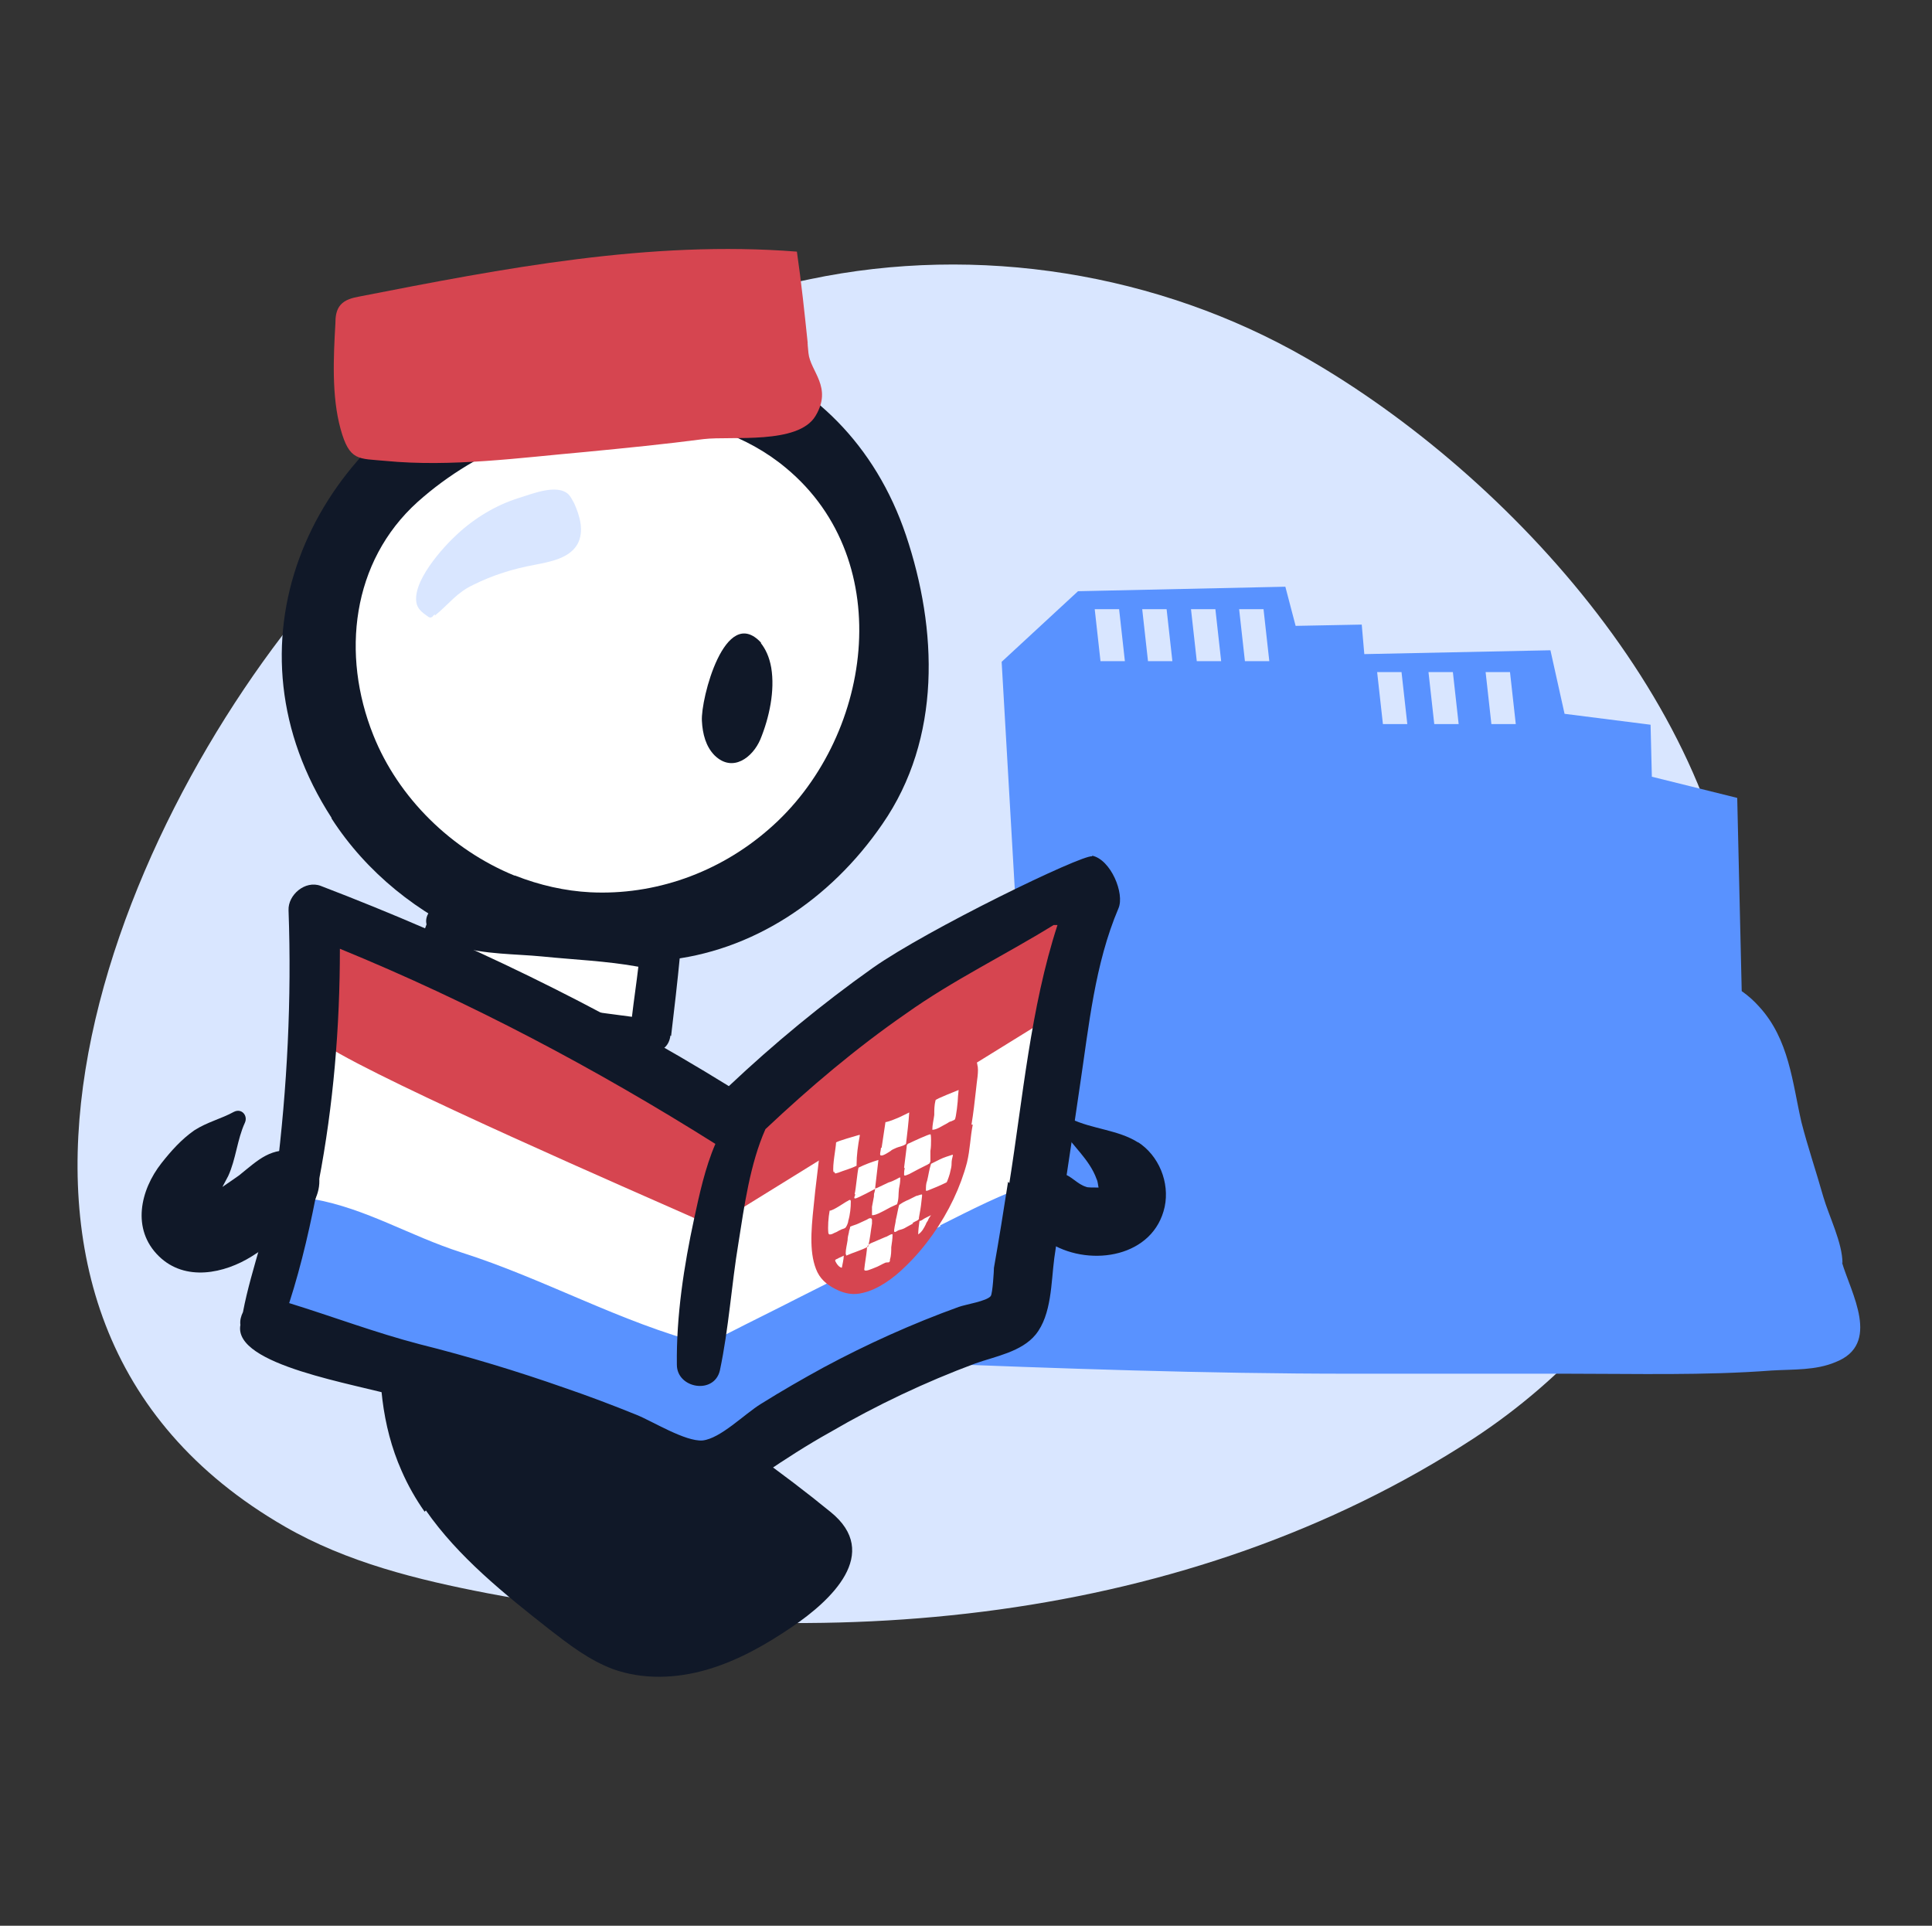
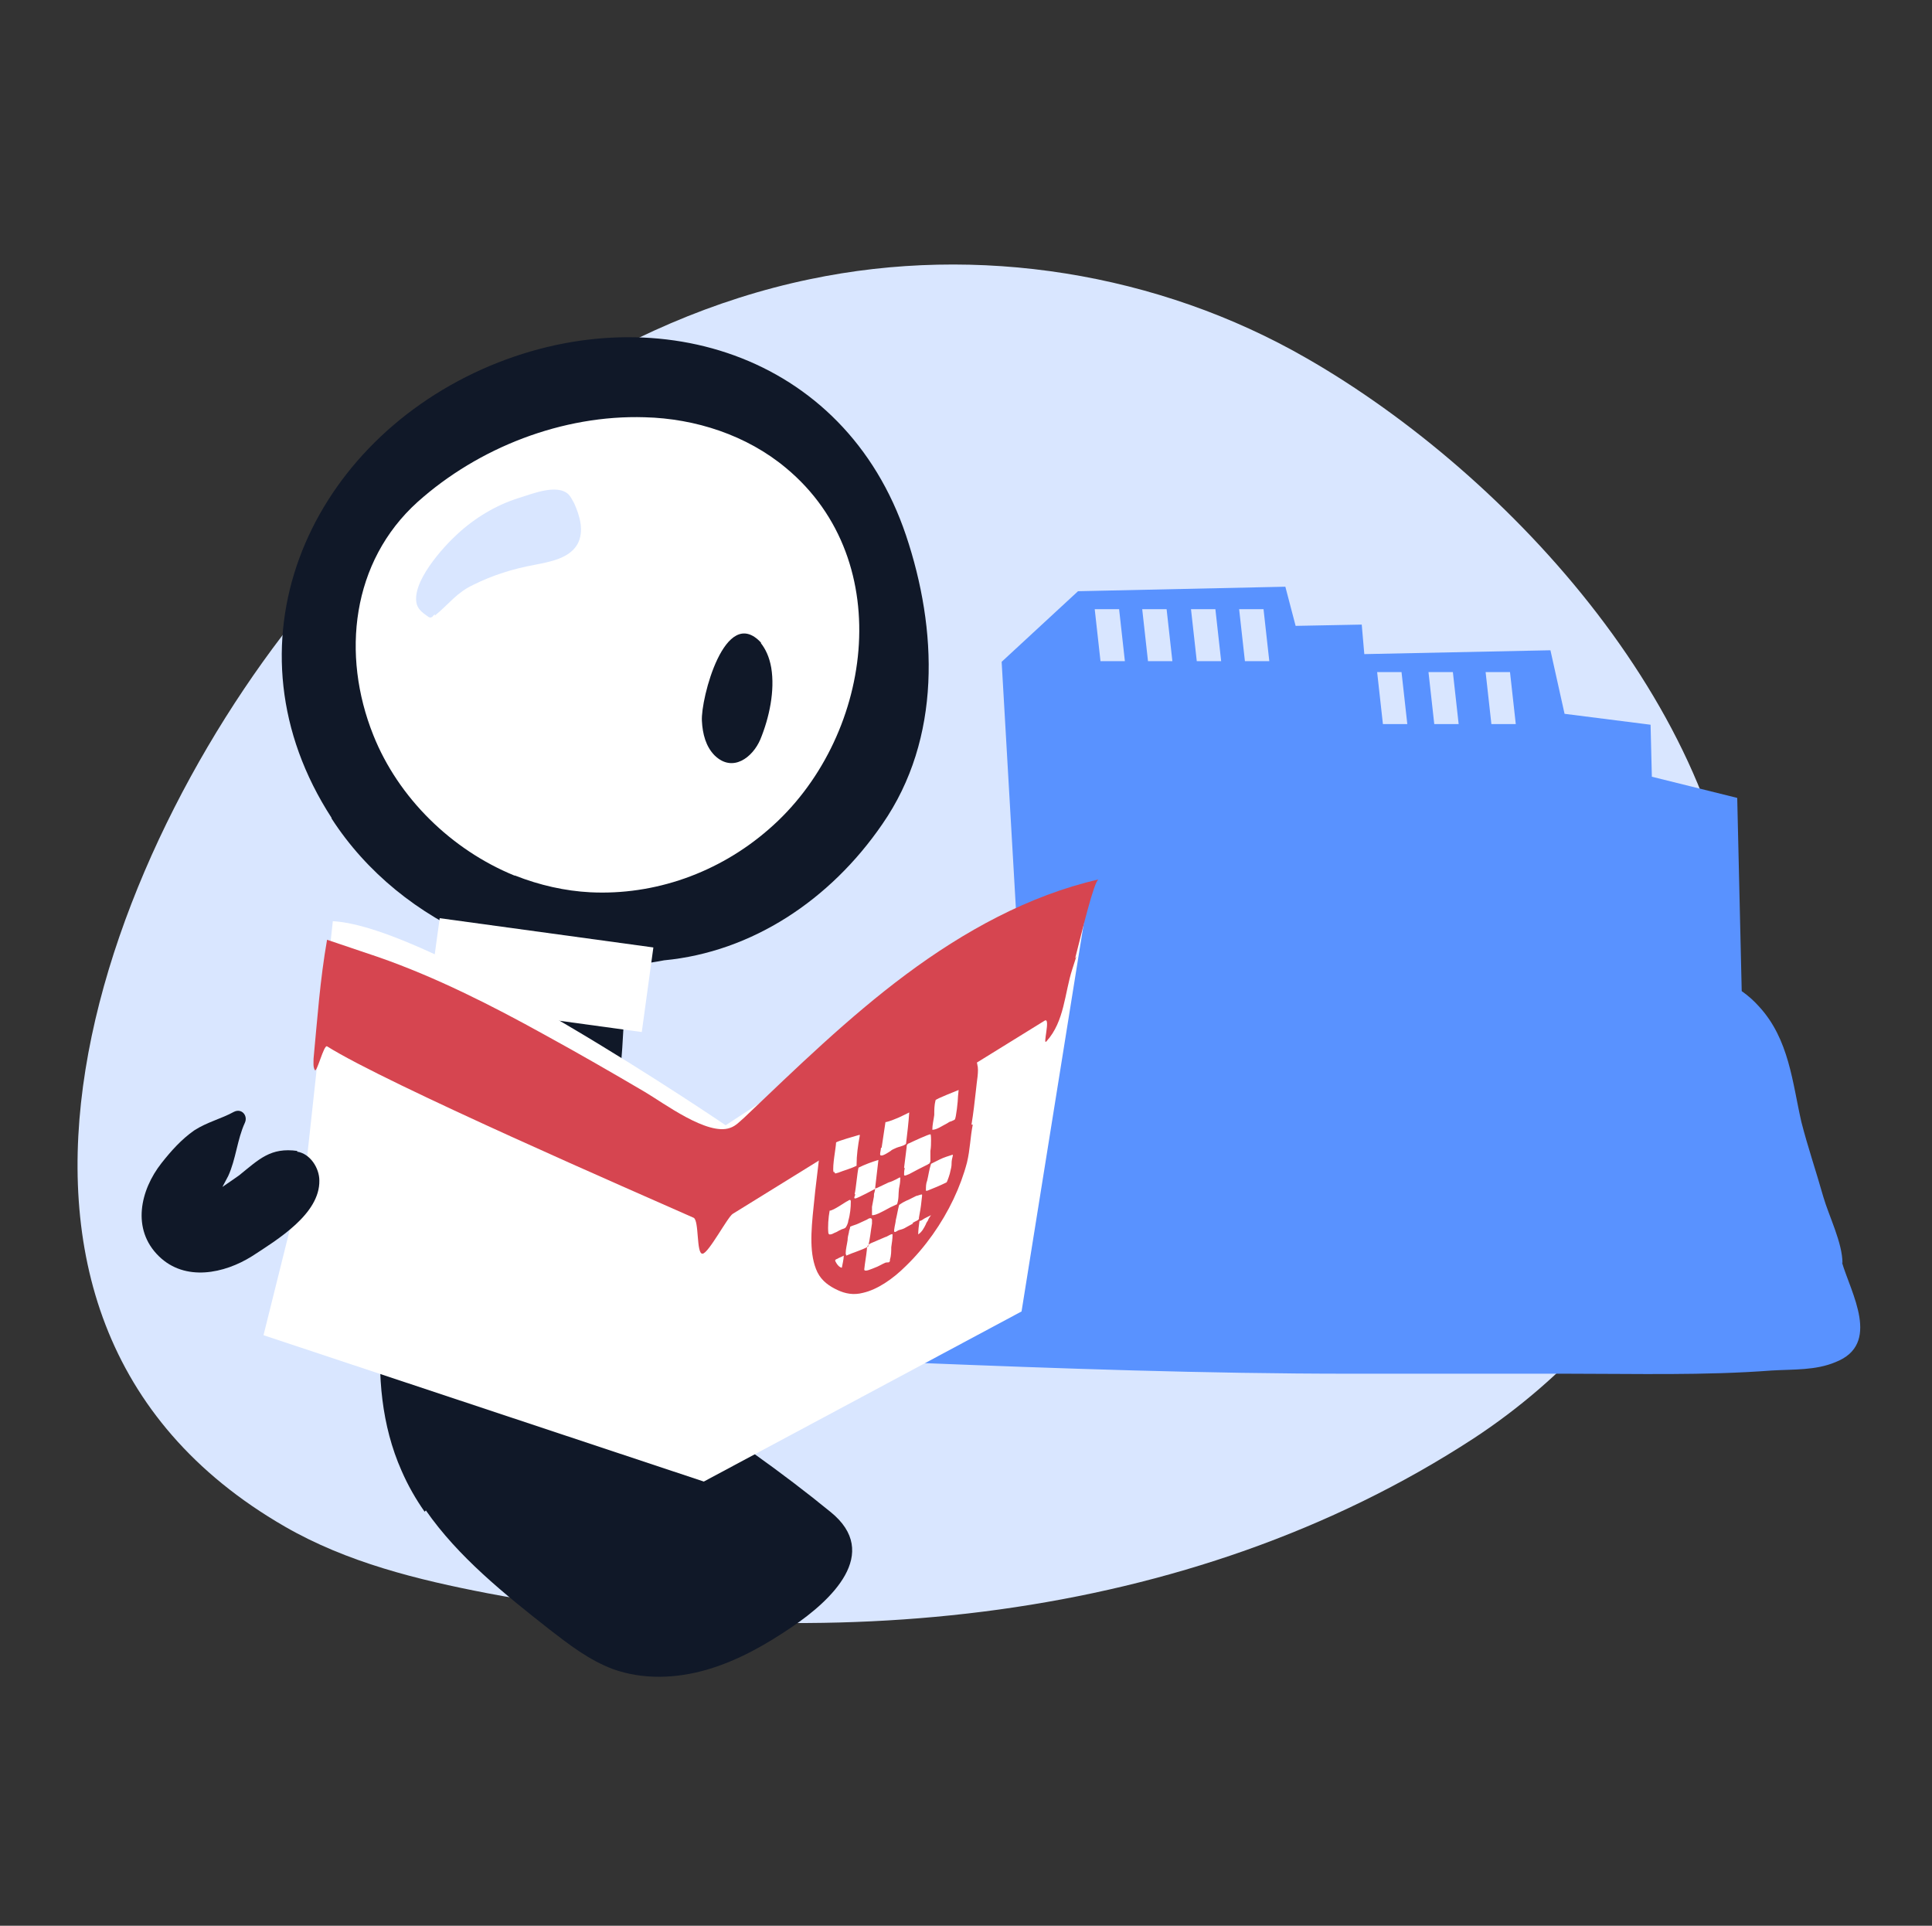
<svg xmlns="http://www.w3.org/2000/svg" width="301" height="300" viewBox="0 0 301 300" fill="none">
  <rect x="0" y="0" width="301" height="300" fill="#333333" stroke="none" />
  <path d="M263.054 186.2C268.354 175.2 271.254 163.1 270.954 150.6C269.954 112 235.454 74.1 203.554 55.8C180.454 42.5 152.354 38 126.154 43.5C96.354 49.7 70.154 68.3 50.154 91.4C16.854 129.8 -12.846 204.8 44.354 237.8C54.054 243.4 65.054 246.1 75.954 248.2C128.154 258.1 185.054 253.1 229.554 224.1C243.754 214.8 255.654 201.6 263.054 186.3V186.2Z" fill="#D9E6FF" />
  <path d="M287.054 196.8C287.054 193.6 284.954 189.5 284.054 186.4C282.954 182.5 281.654 178.7 280.654 174.8C279.254 168.7 278.754 161.9 274.054 156.8C273.254 155.9 272.354 155.1 271.354 154.4L270.654 124.3L257.354 121L257.154 112.9L243.754 111.2L241.554 101.3L212.554 101.9L212.154 97.3L201.854 97.5L200.254 91.4L167.954 92.1L156.054 103.1L158.654 148.1C155.154 150.5 152.654 153.4 150.154 156.2C145.754 161.3 142.054 166.6 139.154 172C133.154 183.2 131.754 194.4 131.754 206C131.754 209.8 136.954 212 142.754 212.3C165.154 213.2 187.854 214 210.354 214C221.654 214 232.854 214 244.154 214C254.854 214 265.454 214.3 276.054 213.5C279.454 213.3 282.854 213.5 285.954 212.2C293.154 209.4 288.354 201.4 286.954 196.6L287.054 196.8ZM235.254 104.7L236.154 112.8H232.354L231.454 104.7H235.254ZM226.354 104.7L227.254 112.8H223.454L222.554 104.7H226.354ZM218.354 104.7L219.254 112.8H215.454L214.554 104.7H218.354ZM196.854 94.9L197.754 103H193.954L193.054 94.9H196.854ZM189.354 94.9L190.254 103H186.454L185.554 94.9H189.354ZM181.754 94.9L182.654 103H178.854L177.954 94.9H181.754ZM174.354 94.9L175.254 103H171.454L170.554 94.9H174.354Z" fill="#5992FF" />
  <path d="M66.354 235.3C71.354 242.5 78.554 248.3 85.554 253.8C88.654 256.2 91.754 258.6 95.454 260C100.154 261.7 105.354 261.5 110.154 260.1C114.954 258.7 119.354 256.2 123.454 253.4C129.354 249.4 137.454 242 129.354 235.5C121.754 229.3 113.654 223.6 105.354 218.3C102.154 216.3 98.854 214.3 96.454 211.3C93.154 207.2 92.054 201.6 92.254 196.3C92.454 191 93.754 185.8 94.754 180.6C96.254 173 96.954 165.2 97.254 157.4C97.354 154.8 97.454 152.2 96.554 149.8C95.054 145.9 90.954 143.2 86.754 143C83.054 142.8 79.154 144.4 76.054 146.4C72.654 148.6 71.654 150.6 71.354 154.4C71.054 158.2 69.054 164.1 67.854 168.8C66.554 173.8 65.254 178.8 63.954 183.9C62.054 191.3 60.154 198.8 59.454 206.5C58.754 214.2 59.454 222.1 62.554 229.1C63.554 231.4 64.754 233.5 66.154 235.5L66.354 235.3Z" fill="#101828" />
  <path d="M106.942 139.332C129.117 132.341 141.627 109.337 134.884 87.952C128.142 66.567 104.699 54.899 82.524 61.891C60.349 68.882 47.839 91.886 54.581 113.271C61.324 134.656 84.766 146.324 106.942 139.332Z" fill="white" />
  <path d="M51.654 127.501C62.554 144.401 84.154 153.401 103.454 149.601C117.154 148.301 129.354 140.201 137.454 128.401C146.754 115.001 146.054 98.001 141.154 83.401C131.554 54.901 101.454 45.801 75.154 57.501C47.654 69.801 34.354 100.701 51.654 127.401V127.501ZM80.154 136.401C70.354 132.401 62.054 124.301 58.154 114.501C53.154 102.001 54.754 87.501 65.054 78.201C74.554 69.701 87.654 64.601 100.454 65.001C108.354 65.201 116.354 67.801 122.454 72.901C140.054 87.501 135.854 115.301 119.754 129.201C111.954 136.001 101.954 139.501 91.954 139.001C88.054 138.801 84.054 137.901 80.254 136.401H80.154Z" fill="#101828" />
  <path d="M67.754 95.701C67.654 95.801 67.454 95.901 67.354 96.101C67.354 96.101 67.254 96.101 67.154 96.201C67.054 96.201 66.854 96.201 66.754 96.101C66.054 95.601 65.254 95.101 64.954 94.201C63.954 90.801 69.054 85.201 71.254 83.201C73.954 80.701 77.254 78.701 80.754 77.601C82.754 77.001 86.754 75.301 88.554 77.001C88.954 77.401 89.154 77.901 89.454 78.401C90.354 80.401 91.054 82.801 89.954 84.801C88.654 87.001 85.754 87.501 83.254 88.001C79.954 88.601 76.754 89.601 73.754 91.101C71.154 92.301 69.954 94.101 67.754 95.901V95.701Z" fill="#D9E6FF" />
  <path d="M101.793 147.597L68.504 143.037L66.698 156.214L99.988 160.774L101.793 147.597Z" fill="white" />
-   <path d="M104.554 161.4C105.054 157.2 105.554 152.9 105.954 148.7C106.154 147 105.254 145.6 103.454 145.1C100.354 144.3 88.654 142.2 85.754 142C80.354 141.6 73.854 140 68.554 141.1C66.954 141.4 66.154 142.8 66.454 144C65.654 146 65.354 148.1 65.054 150.2C64.754 152.6 64.054 155.2 64.254 157.7C64.254 158.9 65.154 160 66.154 160.5C68.354 161.5 70.954 161.5 73.354 161.7C76.254 162 79.154 162.3 82.154 162.7C87.954 163.3 93.854 164 99.654 164.6C100.654 164.7 101.454 164.4 102.054 163.8C103.254 163.7 104.254 162.9 104.454 161.3L104.554 161.4ZM77.754 155.6C75.754 155.3 73.054 155.4 70.854 154.9C70.854 152.4 71.254 149.9 71.254 147.4C75.454 148.7 80.354 148.6 84.454 149C89.354 149.5 94.554 149.7 99.454 150.6C99.154 153.2 98.754 155.8 98.454 158.4C93.954 157.8 89.354 157.2 84.854 156.6C82.454 156.3 80.054 156 77.754 155.7V155.6Z" fill="#101828" />
  <path d="M118.554 100.1C112.954 94.1 109.154 108.9 109.354 112.3C109.454 114.3 109.954 116.3 111.354 117.7C114.154 120.4 117.254 118 118.454 115.2C119.854 111.8 120.754 107.6 120.154 104C119.854 102.3 119.254 101.1 118.554 100.2V100.1Z" fill="#101828" />
-   <path d="M125.854 53.6C125.354 48.8 124.854 44 124.154 39.2C101.254 37.4 78.454 41.8 55.954 46.2C54.854 46.4 53.754 46.7 53.054 47.5C52.354 48.3 52.254 49.4 52.254 50.4C51.954 55.6 51.654 61.7 53.054 66.8C54.454 71.9 55.854 71.4 60.054 71.8C70.354 72.8 81.054 71.3 91.254 70.4C97.454 69.8 103.554 69.2 109.654 68.4C113.954 67.9 124.354 69.3 127.054 64.8C129.754 60.3 126.254 57.9 125.954 55C125.654 52.1 125.954 54.1 125.854 53.7V53.6Z" fill="#D64550" />
  <path d="M51.854 143.5L47.754 181.1L41.054 208L109.654 230.8L159.154 204.3L169.754 138.2L113.054 175.3C113.054 175.3 67.454 144.2 51.754 143.5H51.854Z" fill="white" />
  <path d="M167.554 149.1C168.554 145.2 170.454 137.2 171.154 137C160.254 139.5 150.154 145.1 141.154 151.8C132.154 158.5 124.054 166.4 115.954 174.1C115.254 174.7 114.654 175.4 113.754 175.7C110.254 177 103.354 171.8 100.454 170.1C95.354 167.1 90.154 164.1 84.854 161.2C76.554 156.6 67.854 152.2 58.954 149.1C56.254 148.2 53.654 147.3 50.954 146.4C49.854 152.7 49.454 158.6 48.854 164.9C48.854 165.5 48.754 166.2 49.054 166.7C49.354 167.2 50.454 162.7 50.954 163C60.354 168.9 99.254 185.8 108.054 189.7C108.954 190.1 108.454 195.4 109.454 195.3C110.354 195.3 113.354 189.6 114.154 189.1C130.354 179.1 146.554 169 162.754 159C163.754 158.4 162.354 163.1 163.054 162.2C165.854 159.1 165.854 154.7 167.054 151C168.254 147.3 167.354 150 167.554 149V149.1Z" fill="#D64550" />
-   <path d="M146.554 191C139.154 194.7 131.754 198.5 124.354 202.2C120.654 204.1 116.954 205.9 113.254 207.8C111.454 208.7 110.554 209.3 109.954 210.2C109.854 210.2 109.654 210.2 109.554 210.2C109.554 209.8 109.654 209.6 109.754 209.4C96.654 206 84.754 199.2 71.854 195.1C63.754 192.5 57.154 188.3 48.854 186.8C48.254 186.7 45.854 189.3 45.354 189.6C44.854 189.9 44.554 190.5 44.354 191C43.054 194.4 40.354 199.4 43.454 202.2C46.654 205.1 52.054 206.3 55.954 207.8C61.154 209.8 66.354 211.8 71.654 213.7C76.654 215.5 81.554 217.1 86.554 218.8C87.854 219.3 96.154 223.1 101.654 225.8C101.954 226.6 102.454 227.4 103.054 228C103.054 228 103.054 228.1 103.154 228.1C103.454 228.4 103.854 228.7 104.254 229C104.854 229.3 105.454 229.6 106.054 229.7C107.554 230.3 109.154 230.5 110.654 229.8C111.554 229.3 112.254 228.6 112.954 227.9C115.154 225.8 117.954 224.3 120.654 222.9C131.454 217.2 142.354 211.6 153.454 206.3C154.254 205.9 155.054 205.5 155.654 204.8C156.154 204.2 156.354 203.3 156.554 202.5C158.054 196.4 159.654 190.4 161.154 184.3C156.054 186 151.254 188.5 146.454 190.9L146.554 191Z" fill="#5992FF" />
-   <path d="M170.154 133.4C168.554 133.1 144.454 144.8 135.954 150.8C128.054 156.4 120.554 162.6 113.554 169.2C93.354 156.7 72.154 146.5 49.954 138C47.554 137.1 44.854 139.4 44.954 141.8C45.454 155.6 44.754 169.4 43.054 183.1C42.154 190.1 39.154 197.5 37.854 204.4C37.554 205 37.354 205.7 37.454 206.4C36.254 212.7 55.554 215.6 62.154 217.6C70.254 220.1 78.354 222.5 86.354 225.4C90.354 226.9 94.354 228.4 98.354 230.1C101.854 231.6 105.954 234.3 109.954 234.1C113.454 234 116.154 231.5 118.954 229.6C122.354 227.3 125.754 225.1 129.354 223.1C136.554 218.9 144.154 215.3 151.954 212.4C155.054 211.3 159.154 210.6 161.354 207.9C163.854 204.8 163.754 199.8 164.254 196C165.554 187 166.954 178.1 168.254 169.1C169.654 159.8 170.554 150.2 174.254 141.5C175.254 139.2 173.054 133.9 170.154 133.3V133.4ZM157.054 184.1C156.354 188.6 155.654 193 154.854 197.5C154.854 197.9 154.654 201.5 154.354 201.9C153.754 202.7 150.454 203.2 149.354 203.6C142.154 206.2 135.054 209.4 128.354 213C125.054 214.8 121.754 216.7 118.554 218.7C115.954 220.3 112.254 224.1 109.454 224.4C106.754 224.6 101.654 221.4 99.154 220.4C95.454 218.9 91.754 217.5 87.954 216.2C80.554 213.6 72.954 211.3 65.354 209.4C58.454 207.6 51.854 205.1 45.054 203C47.054 196.8 48.454 190.5 49.654 184.1C51.954 172.1 52.954 160 52.954 147.8C73.254 156.1 92.854 166.5 111.454 178.2C109.854 181.9 108.954 186.1 108.154 189.8C106.554 197.2 105.354 205 105.454 212.6C105.454 216.3 111.254 217.3 112.154 213.5C113.554 206.9 113.954 200.2 115.054 193.6C115.954 187.9 116.854 181.3 119.254 175.9C126.154 169.4 133.354 163.3 141.154 157.9C148.454 152.7 156.554 148.8 164.154 144.1C164.354 144.1 164.554 144.1 164.754 144.1C160.554 157 159.354 171.1 157.254 184.3L157.054 184.1Z" fill="#101828" />
  <path d="M140.154 172.4C139.954 172.9 129.454 177.8 129.454 177.8C129.454 177.8 126.754 191.8 128.054 194.8C129.354 197.8 132.454 201.2 138.754 197.4C145.054 193.6 149.654 181.9 150.254 177.8C150.854 173.7 151.654 167.1 151.654 167.1L140.154 172.4Z" fill="white" />
  <path d="M151.354 175.2C151.654 173.4 151.854 171.6 152.054 169.8C152.154 168.5 152.554 166.8 152.254 165.8C152.254 165.5 152.054 165.4 151.954 165.3C151.554 165.1 150.854 165.7 150.054 166C149.254 166.3 148.554 166.6 147.754 167C146.154 167.7 144.554 168.4 142.954 169.1C139.754 170.5 136.554 171.9 133.254 173.5C131.954 174.1 130.754 174.6 129.454 175.3C128.154 176 127.954 176.7 127.854 178.1C127.554 181.4 127.054 184.7 126.754 188C126.354 191.8 126.054 195.5 127.354 198.2C128.054 199.6 129.254 200.4 130.554 201C131.654 201.5 132.954 201.8 134.454 201.4C136.654 200.9 139.054 199.3 141.154 197.2C144.154 194.3 146.754 190.6 148.554 186.8C149.454 184.9 150.154 183 150.654 181.1C151.154 179 151.154 177.2 151.554 175.2H151.354ZM149.354 169.8C149.354 169.8 149.254 170.7 149.254 170.8C149.254 171.5 148.954 174.2 148.754 174.4C148.654 174.5 148.354 174.6 148.154 174.7C147.954 174.7 147.754 174.9 147.554 175C146.754 175.4 145.954 176 145.254 176C145.254 175.2 145.454 174.5 145.554 173.7C145.554 172.9 145.554 172.2 145.754 171.4C145.754 171.2 149.154 169.9 149.354 169.8ZM140.854 181.9L141.254 178.7C141.254 178.5 141.254 178.3 141.454 178.2C141.454 178.2 141.554 178.1 141.654 178.1C142.254 177.8 144.654 176.7 144.954 176.7C145.054 176.7 145.054 177.5 145.054 177.6C145.054 178.1 145.054 178.7 144.954 179.3C144.954 179.8 144.954 180.3 144.954 180.8C144.954 181 144.954 181 144.754 181.3C144.754 181.3 144.654 181.3 144.554 181.4C143.554 181.9 142.554 182.4 141.654 182.9C141.354 183 140.854 183.3 140.854 183C140.854 182.7 140.854 182.4 140.954 182L140.854 181.9ZM136.554 185.1C137.154 184.8 137.854 184.5 138.454 184.2C138.854 184.1 139.254 183.9 139.654 183.7C140.054 183.5 140.354 183.2 140.254 183.7C140.254 184.2 140.154 184.7 140.054 185.2C139.954 186 140.054 186.8 139.754 187.6C139.054 187.9 138.454 188.2 137.754 188.6C137.154 188.9 136.654 189.2 136.054 189.3C136.054 189.3 135.954 189.3 135.854 189.3C135.854 189.3 135.854 189.2 135.854 189.1C135.854 189.1 135.854 189.1 135.854 189C135.854 188.7 135.854 188.4 135.854 188C135.954 187.5 136.054 186.9 136.154 186.4C136.154 186.2 136.154 185.9 136.254 185.7C136.254 185.5 136.454 185.2 136.254 185.1H136.554ZM137.354 178.8C137.554 177.5 137.754 176.1 137.954 174.8C137.954 174.8 137.954 174.8 138.054 174.8C139.254 174.5 140.454 173.9 141.654 173.3C141.554 174.9 141.354 176.5 141.154 178.2C140.654 178.6 140.054 178.6 139.454 178.9C139.254 179 138.954 179.1 138.754 179.3C138.454 179.5 137.554 180.1 137.254 180C136.954 180 137.254 179.2 137.254 178.8H137.354ZM133.154 186C133.354 185.2 133.554 182.7 133.754 181.9C134.754 181.4 135.854 181 136.854 180.7C136.654 182.3 136.554 183.4 136.354 185V185.2C136.354 185.2 133.554 186.7 133.254 186.7C132.954 186.7 133.154 186.4 133.254 186.1L133.154 186ZM129.854 182.6C129.654 181.6 130.254 178.7 130.254 178C130.254 177.8 133.554 176.9 133.854 176.8C133.854 176.8 133.854 176.8 133.954 176.8C133.954 176.8 133.954 176.8 133.954 176.9C133.654 178.5 133.454 180 133.454 181.4C133.454 181.4 133.454 181.5 133.454 181.6C132.454 182.1 131.554 182.3 130.554 182.7C130.454 182.7 130.254 182.8 130.154 182.8C130.154 182.8 129.954 182.7 129.954 182.5L129.854 182.6ZM129.454 192.3H129.254C129.154 192.3 129.154 192.3 129.054 192.1C128.954 191.1 129.054 189.7 129.254 188.6C129.854 188.6 131.754 187.2 132.054 187.1C132.354 186.9 132.554 186.8 132.554 187.2C132.554 188.1 132.454 189.2 132.154 190.2C132.154 190.5 131.854 191.2 131.654 191.3C131.554 191.4 131.054 191.5 130.954 191.6C130.654 191.7 130.454 191.9 130.154 192C129.854 192.1 129.654 192.3 129.354 192.3H129.454ZM131.254 197.5C130.754 197.5 130.354 196.9 130.154 196.5C130.054 196.3 130.154 196.2 130.454 196.1C130.754 195.9 131.154 195.8 131.454 195.6C131.454 196.2 131.254 196.9 131.154 197.5H131.254ZM131.754 195.3C131.754 194.6 131.954 193.9 132.054 193.2C132.054 192.8 132.154 192.4 132.254 192C132.254 191.7 132.454 191.4 132.454 191.1C132.854 190.9 133.354 190.8 133.754 190.6C134.154 190.4 134.654 190.2 135.054 190C135.354 189.8 135.754 189.6 135.854 190C135.854 190.2 135.854 190.4 135.854 190.6C135.654 191.8 135.554 193 135.254 194.2C134.154 194.8 132.954 195.1 131.854 195.6L131.754 195.3ZM138.654 196.4C138.554 196.8 138.254 196.6 137.954 196.7C137.454 196.9 136.854 197.3 136.254 197.5C135.954 197.6 134.554 198.3 134.654 197.7C134.754 196.7 134.954 195.7 135.054 194.7C135.054 194.4 135.054 194.1 135.454 193.8C135.754 193.6 136.154 193.5 136.554 193.3C137.054 193.1 137.454 192.9 137.954 192.7C138.154 192.7 138.954 192.1 139.054 192.3C139.054 192.3 139.054 192.3 139.054 192.4C139.054 193 138.954 193.6 138.854 194.3C138.854 194.9 138.854 195.6 138.654 196.2V196.4ZM142.254 190.6C141.854 190.8 141.554 191 141.154 191.2C140.854 191.4 140.554 191.5 140.154 191.6C139.754 191.7 139.554 192 139.354 191.9C139.154 191.8 139.554 190.5 139.554 190.1C139.754 189.3 139.854 188.6 140.054 187.8C140.054 187.6 141.254 187 141.554 186.9C141.954 186.7 142.354 186.5 142.754 186.3C142.954 186.3 143.554 186 143.654 186.1C143.654 186.1 143.654 186.2 143.654 186.3C143.554 187.3 143.454 188.2 143.254 189.2C143.054 190.2 143.254 189.7 143.154 189.9C143.054 190.1 142.754 190.2 142.554 190.3C142.354 190.4 142.254 190.5 142.154 190.5L142.254 190.6ZM144.654 190C144.454 190.3 144.254 190.6 144.254 190.7C143.954 191.3 143.654 191.9 143.054 192.3C143.054 191.7 143.154 190.9 143.254 190.2C143.554 190.2 143.854 189.9 144.054 189.8C144.254 189.7 144.654 189.5 145.054 189.3C145.054 189.3 144.754 189.7 144.554 190.1L144.654 190ZM148.254 181.3C148.254 181.7 148.154 182.1 148.054 182.5C148.054 182.7 147.554 184.2 147.454 184.2C146.454 184.7 145.454 185.1 144.454 185.5C144.454 185.5 144.354 185.5 144.254 185.5C144.254 185.5 144.254 185.5 144.254 185.4C144.254 184.9 144.254 184.4 144.454 183.9C144.654 183.1 144.754 182.2 145.054 181.3C145.054 181.3 146.254 180.7 146.454 180.6C147.054 180.3 147.754 180.1 148.354 179.9H148.454C148.454 179.9 148.454 179.9 148.454 180C148.354 180.4 148.254 180.8 148.254 181.2V181.3Z" fill="#D64550" />
  <path d="M46.354 179.3C42.154 178.7 40.354 180.6 37.254 183.1C36.954 183.3 35.854 184.1 34.654 184.9C34.954 184.3 35.254 183.8 35.554 183.2C36.754 180.6 36.954 177.5 38.154 174.9C38.654 173.8 37.654 172.6 36.454 173.2C34.454 174.3 32.254 174.8 30.254 176.1C28.254 177.5 26.654 179.3 25.154 181.2C21.854 185.4 20.454 191.5 24.754 195.7C28.854 199.7 34.954 198.4 39.254 195.7C43.254 193.1 49.854 189.1 49.754 183.9C49.754 182 48.354 179.7 46.254 179.4L46.354 179.3Z" fill="#101828" />
-   <path d="M177.354 178C174.254 176 170.154 175.9 166.854 174.3C165.854 173.9 164.754 174.8 165.354 175.8C167.054 178.5 169.754 180.6 170.854 183.7C171.054 184.1 171.054 184.6 171.154 185C170.354 185 169.354 185 169.254 184.9C167.854 184.5 166.954 183.2 165.554 182.8C163.954 182.3 162.054 182.8 160.854 184C157.554 187.4 160.654 191.9 163.854 193.8C170.054 197.4 179.754 195.8 181.454 188C182.254 184.2 180.554 180 177.254 177.9L177.354 178Z" fill="#101828" />
</svg>